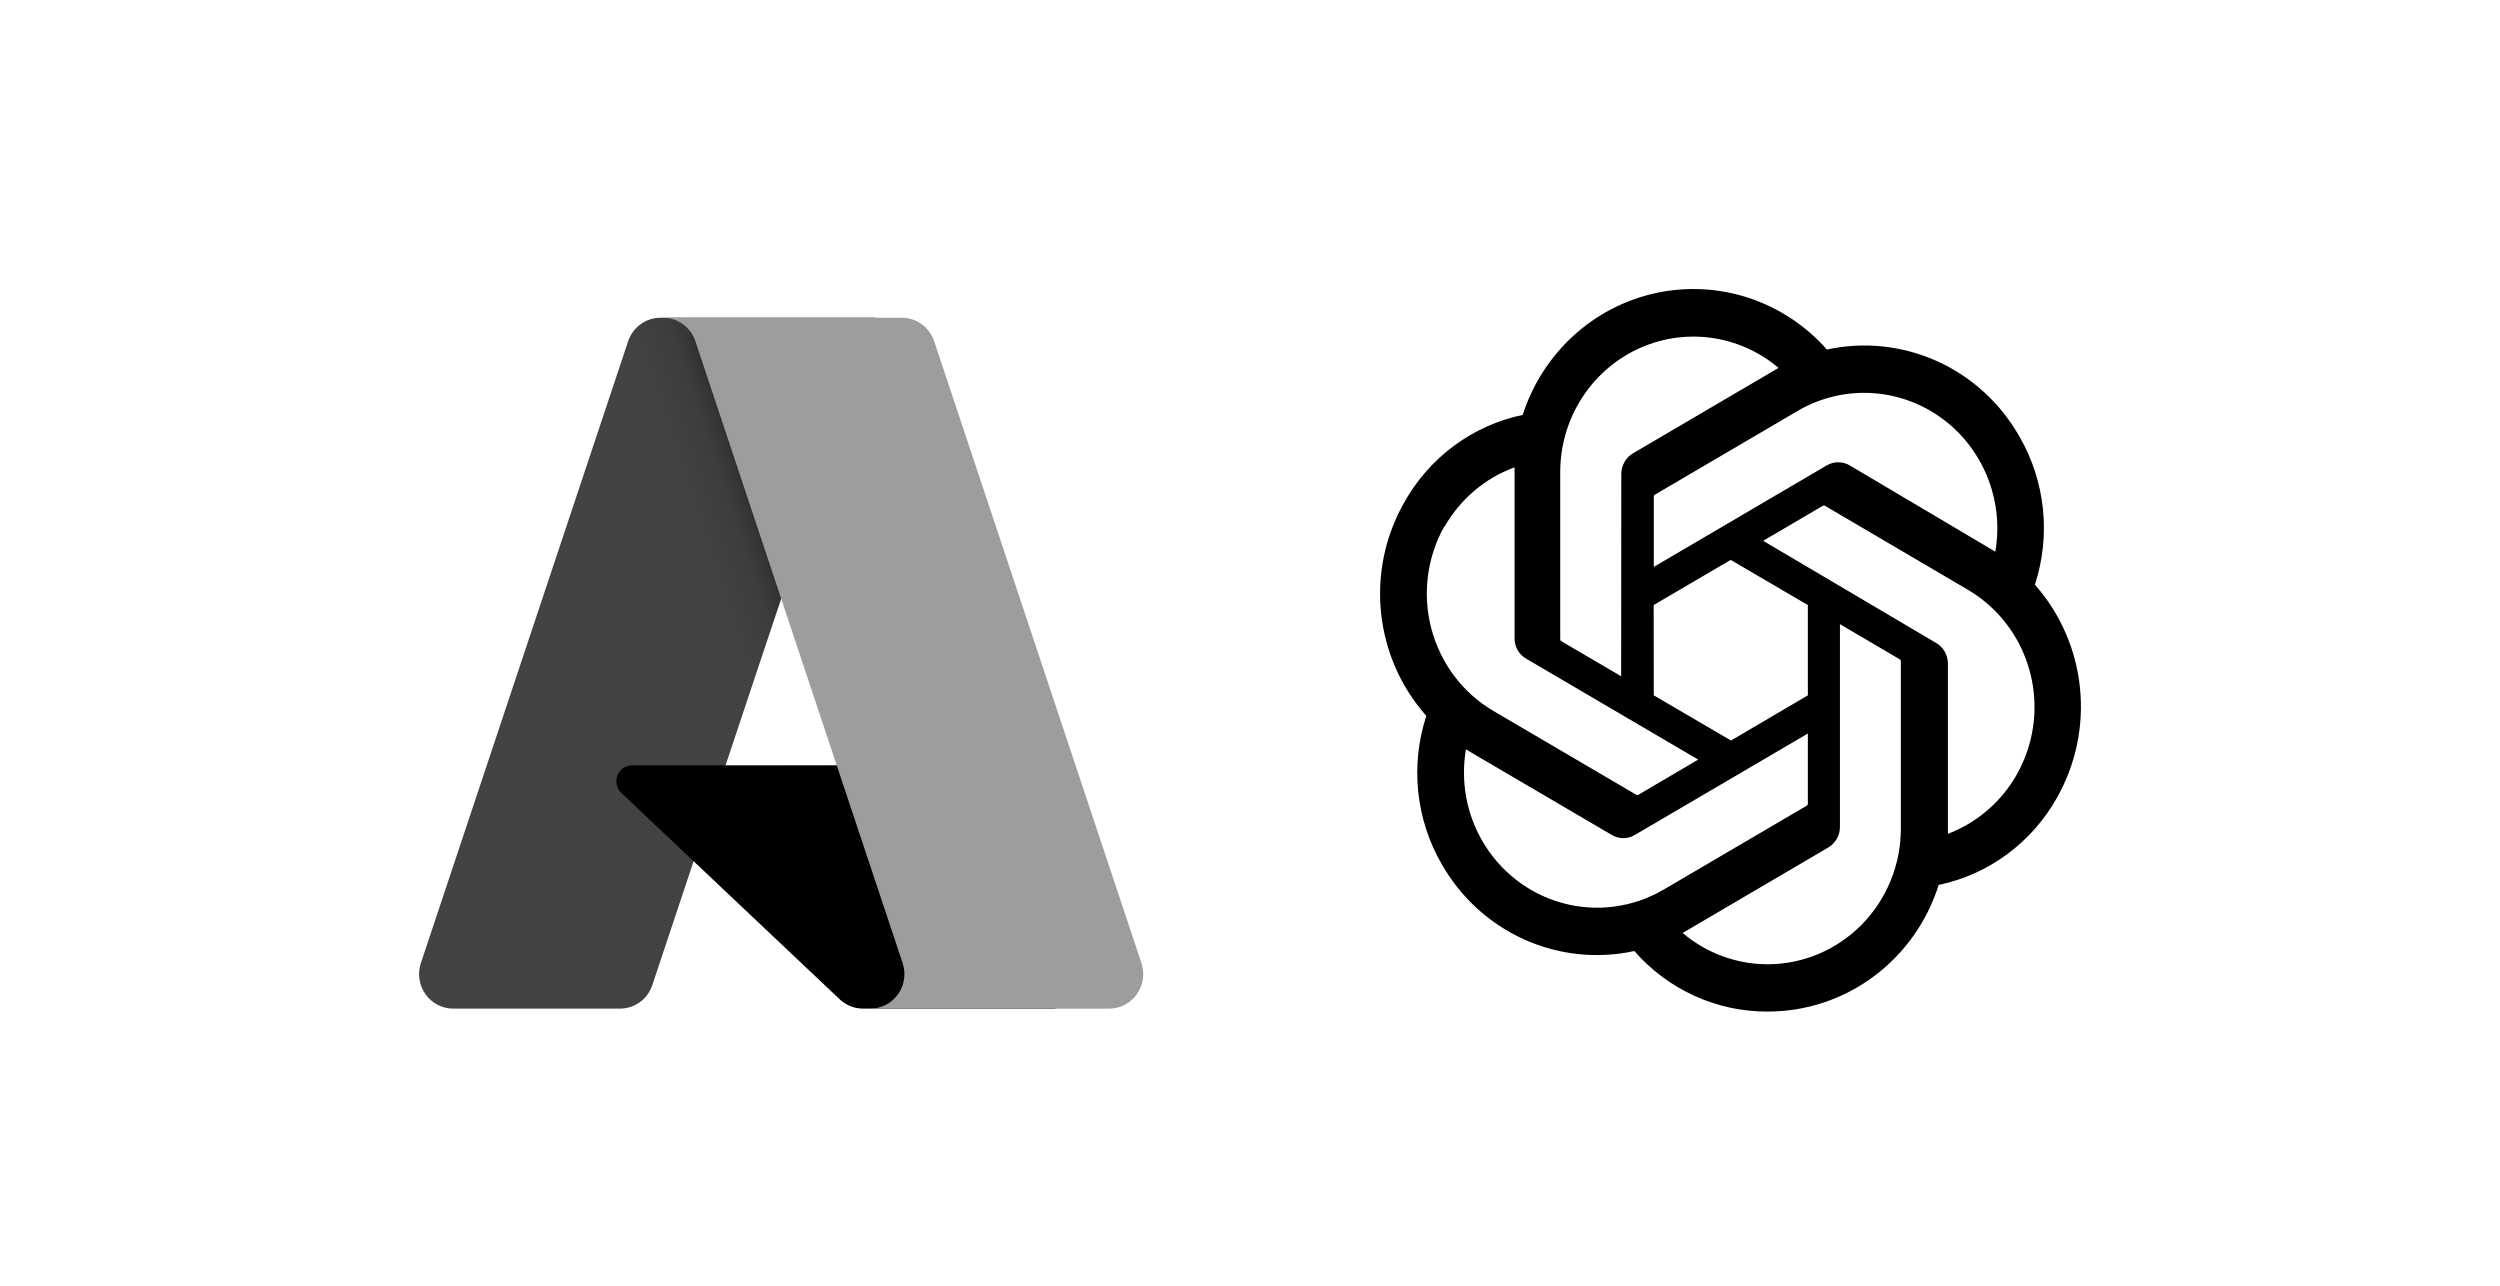
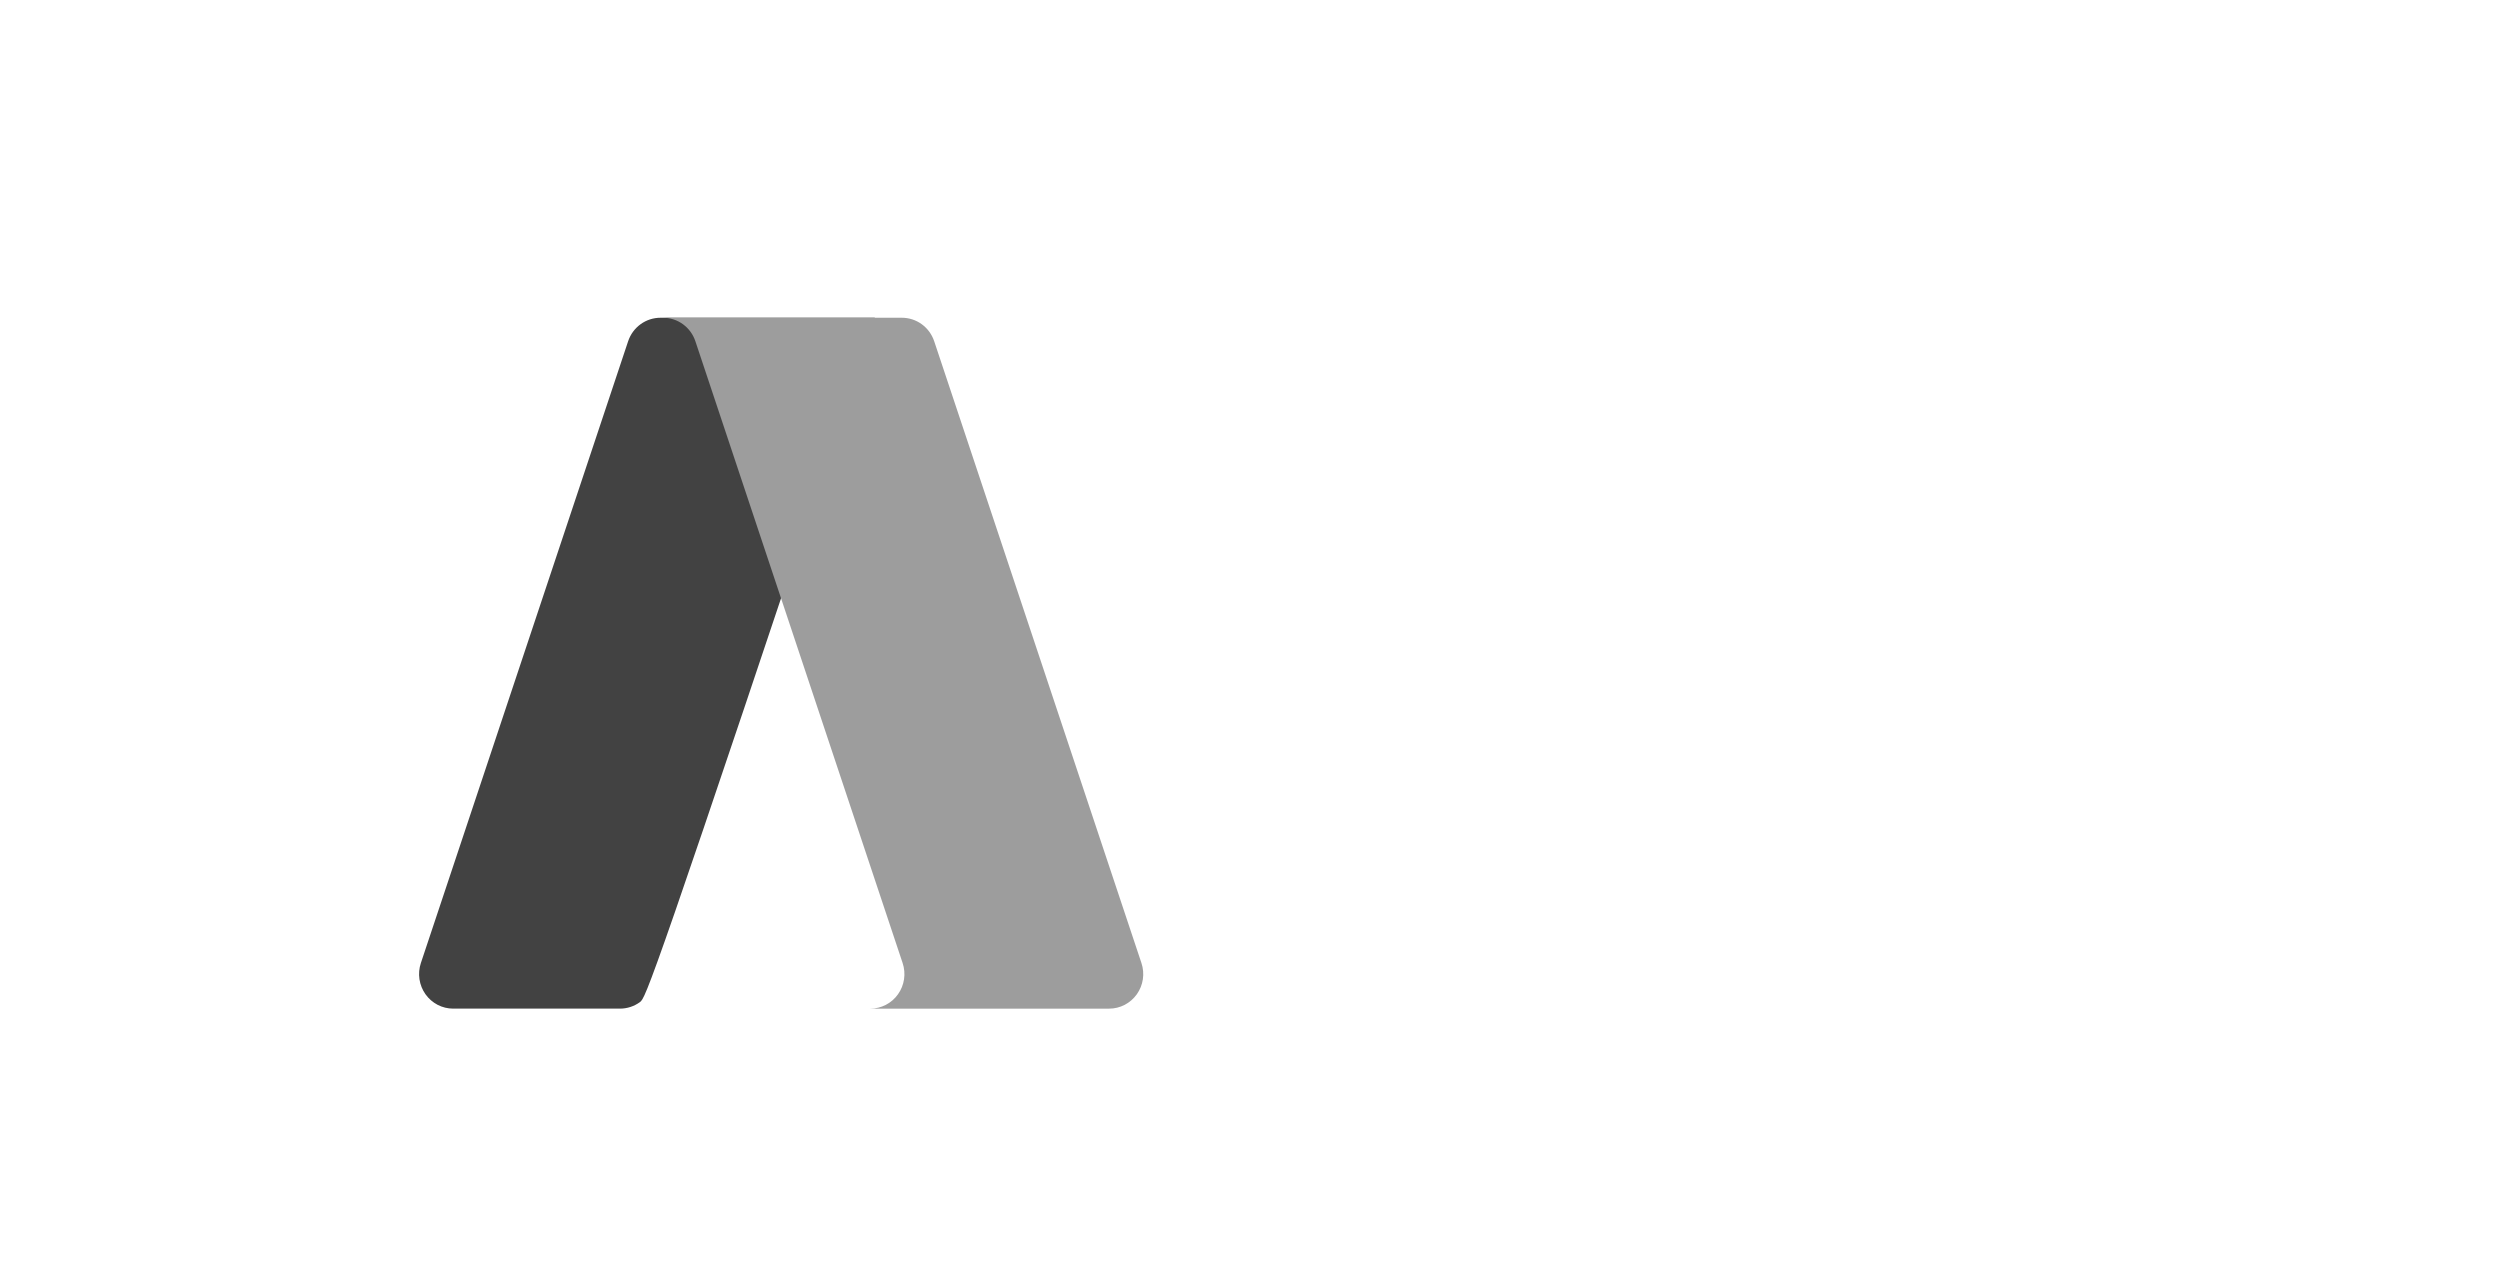
<svg xmlns="http://www.w3.org/2000/svg" width="173" height="89" viewBox="0 0 173 89" fill="none">
-   <path d="M140.815 40.461C141.364 38.777 141.555 36.993 141.372 35.229C141.19 33.465 140.64 31.76 139.758 30.23C138.451 27.916 136.455 26.084 134.058 24.998C131.662 23.913 128.988 23.629 126.422 24.188C124.964 22.539 123.106 21.309 121.033 20.622C118.96 19.935 116.746 19.815 114.613 20.273C112.48 20.731 110.503 21.753 108.88 23.234C107.258 24.715 106.048 26.605 105.371 28.712C103.661 29.068 102.047 29.792 100.634 30.834C99.222 31.875 98.044 33.212 97.181 34.754C95.859 37.063 95.295 39.741 95.568 42.398C95.842 45.056 96.939 47.557 98.702 49.538C98.15 51.221 97.959 53.004 98.139 54.769C98.32 56.533 98.868 58.238 99.749 59.769C101.058 62.083 103.056 63.916 105.454 65.001C107.853 66.087 110.528 66.371 113.095 65.811C114.253 67.137 115.676 68.196 117.269 68.919C118.862 69.641 120.588 70.01 122.332 70C124.961 70.002 127.524 69.155 129.649 67.58C131.775 66.005 133.353 63.784 134.156 61.238C135.865 60.881 137.48 60.157 138.892 59.115C140.304 58.073 141.482 56.737 142.346 55.196C143.652 52.889 144.207 50.222 143.932 47.576C143.657 44.929 142.566 42.438 140.815 40.461ZM122.332 66.727C120.178 66.731 118.092 65.963 116.439 64.559L116.73 64.391L126.519 58.645C126.762 58.5 126.965 58.293 127.106 58.044C127.247 57.795 127.322 57.513 127.323 57.226V43.191L131.462 45.625C131.482 45.636 131.5 45.651 131.513 45.67C131.527 45.689 131.536 45.711 131.539 45.734V57.364C131.534 59.846 130.562 62.224 128.837 63.979C127.111 65.734 124.772 66.722 122.332 66.727ZM102.54 58.133C101.46 56.236 101.073 54.013 101.445 51.854L101.736 52.032L111.535 57.778C111.777 57.923 112.053 57.999 112.334 57.999C112.615 57.999 112.892 57.923 113.134 57.778L125.104 50.76V55.619C125.103 55.645 125.096 55.669 125.084 55.691C125.072 55.714 125.056 55.733 125.036 55.748L115.121 61.563C113.005 62.802 110.492 63.137 108.133 62.494C105.774 61.851 103.763 60.283 102.54 58.133ZM99.962 36.449C101.05 34.54 102.767 33.084 104.808 32.339V44.166C104.805 44.452 104.877 44.734 105.016 44.982C105.156 45.23 105.359 45.435 105.603 45.576L117.515 52.564L113.376 54.998C113.354 55.011 113.329 55.017 113.304 55.017C113.278 55.017 113.253 55.011 113.231 54.998L103.335 49.193C101.223 47.948 99.683 45.903 99.05 43.505C98.418 41.107 98.746 38.552 99.962 36.4V36.449ZM133.962 44.482L122.012 37.425L126.141 35C126.163 34.988 126.188 34.981 126.214 34.981C126.239 34.981 126.264 34.988 126.286 35L136.182 40.815C137.695 41.703 138.928 43.01 139.738 44.584C140.548 46.158 140.901 47.934 140.756 49.704C140.61 51.474 139.973 53.166 138.918 54.582C137.862 55.997 136.433 57.078 134.796 57.699V45.871C134.787 45.586 134.706 45.308 134.56 45.064C134.414 44.821 134.208 44.62 133.962 44.482ZM138.082 38.184L137.791 38.006L128.011 32.211C127.767 32.065 127.49 31.989 127.207 31.989C126.924 31.989 126.646 32.065 126.402 32.211L114.443 39.228V34.37C114.44 34.345 114.444 34.32 114.454 34.297C114.465 34.275 114.481 34.255 114.501 34.241L124.396 28.436C125.913 27.547 127.647 27.116 129.396 27.193C131.144 27.27 132.835 27.852 134.271 28.87C135.706 29.889 136.827 31.302 137.502 32.944C138.177 34.586 138.378 36.39 138.082 38.144L138.082 38.184ZM112.184 46.798L108.046 44.373C108.025 44.361 108.007 44.343 107.994 44.323C107.98 44.303 107.972 44.279 107.968 44.255V32.654C107.97 30.875 108.471 29.133 109.411 27.632C110.351 26.131 111.692 24.933 113.276 24.178C114.861 23.423 116.625 23.143 118.36 23.37C120.096 23.597 121.732 24.322 123.078 25.459L122.787 25.627L112.998 31.373C112.755 31.518 112.552 31.725 112.411 31.974C112.27 32.223 112.195 32.505 112.194 32.792L112.184 46.798ZM114.433 41.87L119.763 38.745L125.104 41.87V48.119L119.783 51.243L114.442 48.119L114.433 41.87Z" fill="black" />
-   <path d="M45.706 21.988H60.535L45.141 68.169C44.983 68.643 44.682 69.056 44.28 69.348C43.878 69.64 43.396 69.797 42.901 69.797H31.361C30.986 69.797 30.617 69.707 30.283 69.534C29.95 69.361 29.662 69.109 29.443 68.801C29.225 68.493 29.082 68.136 29.026 67.761C28.971 67.386 29.004 67.003 29.124 66.643L43.466 23.616C43.624 23.141 43.925 22.729 44.327 22.437C44.729 22.144 45.211 21.988 45.706 21.988Z" fill="#424242" />
-   <path d="M67.255 52.963H43.74C43.521 52.963 43.308 53.029 43.127 53.154C42.946 53.278 42.806 53.455 42.726 53.661C42.646 53.867 42.629 54.092 42.677 54.308C42.725 54.524 42.837 54.72 42.997 54.871L58.107 69.151C58.547 69.566 59.126 69.797 59.727 69.797H73.042L67.255 52.963Z" fill="black" />
-   <path d="M45.706 21.988C45.206 21.986 44.718 22.146 44.314 22.445C43.91 22.743 43.611 23.165 43.46 23.648L29.141 66.604C29.014 66.965 28.973 67.352 29.024 67.731C29.075 68.111 29.216 68.473 29.434 68.787C29.653 69.1 29.942 69.355 30.279 69.531C30.615 69.707 30.988 69.798 31.367 69.797H43.205C43.646 69.718 44.058 69.521 44.399 69.227C44.741 68.933 44.999 68.553 45.147 68.125L48.003 59.604L58.202 69.237C58.63 69.595 59.166 69.793 59.721 69.797H72.986L67.168 52.963L50.208 52.967L60.588 21.988H45.706Z" fill="url(#paint0_linear_498_12360)" />
+   <path d="M45.706 21.988H60.535C44.983 68.643 44.682 69.056 44.28 69.348C43.878 69.64 43.396 69.797 42.901 69.797H31.361C30.986 69.797 30.617 69.707 30.283 69.534C29.95 69.361 29.662 69.109 29.443 68.801C29.225 68.493 29.082 68.136 29.026 67.761C28.971 67.386 29.004 67.003 29.124 66.643L43.466 23.616C43.624 23.141 43.925 22.729 44.327 22.437C44.729 22.144 45.211 21.988 45.706 21.988Z" fill="#424242" />
  <path d="M64.646 23.614C64.488 23.14 64.187 22.728 63.786 22.436C63.385 22.145 62.903 21.988 62.409 21.988H45.883C46.377 21.988 46.858 22.145 47.26 22.436C47.661 22.728 47.962 23.14 48.12 23.614L62.462 66.643C62.582 67.002 62.616 67.386 62.56 67.761C62.505 68.136 62.362 68.493 62.143 68.801C61.925 69.11 61.636 69.361 61.303 69.534C60.969 69.707 60.6 69.798 60.225 69.798H76.752C77.127 69.798 77.496 69.707 77.83 69.534C78.163 69.361 78.451 69.109 78.67 68.801C78.888 68.493 79.031 68.136 79.087 67.761C79.142 67.385 79.108 67.002 78.988 66.643L64.646 23.614Z" fill="#9D9D9D" />
  <defs>
    <linearGradient id="paint0_linear_498_12360" x1="55.921" y1="46.998" x2="52.35" y2="48.191" gradientUnits="userSpaceOnUse">
      <stop stop-opacity="0.3" />
      <stop offset="0.071" stop-opacity="0.2" />
      <stop offset="0.321" stop-opacity="0.1" />
      <stop offset="0.623" stop-opacity="0.05" />
      <stop offset="1" stop-opacity="0" />
    </linearGradient>
  </defs>
</svg>